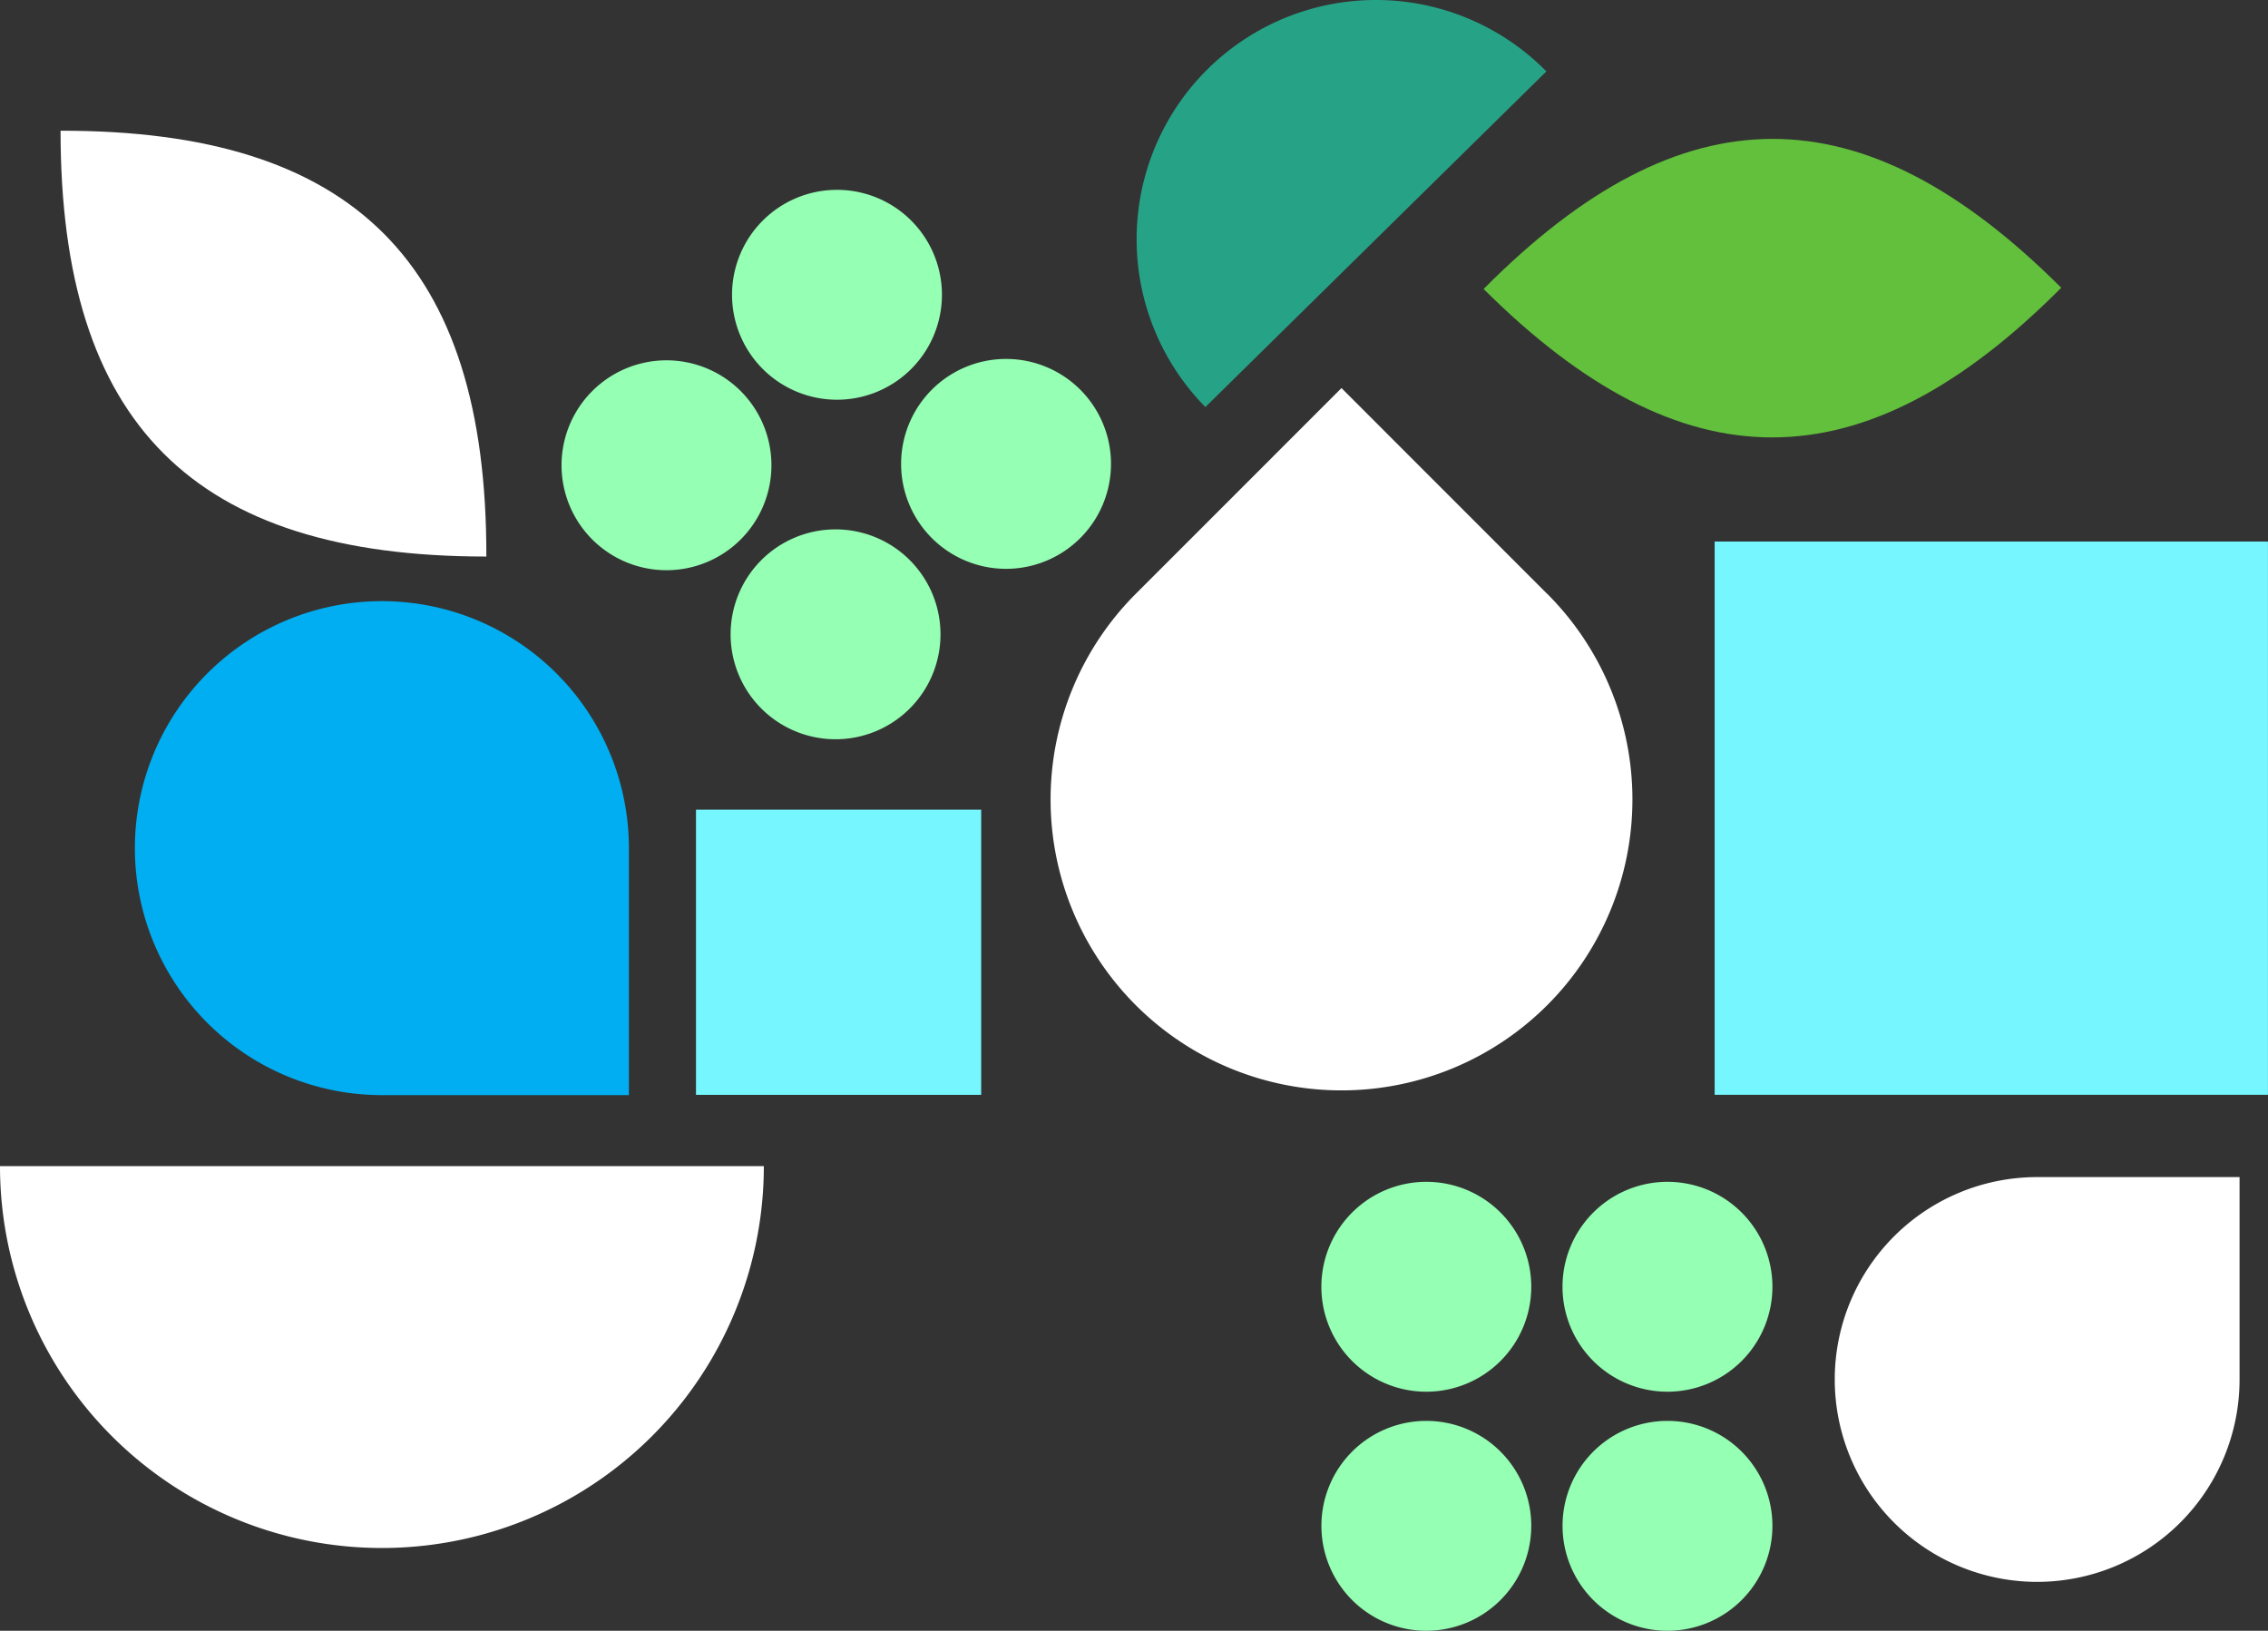
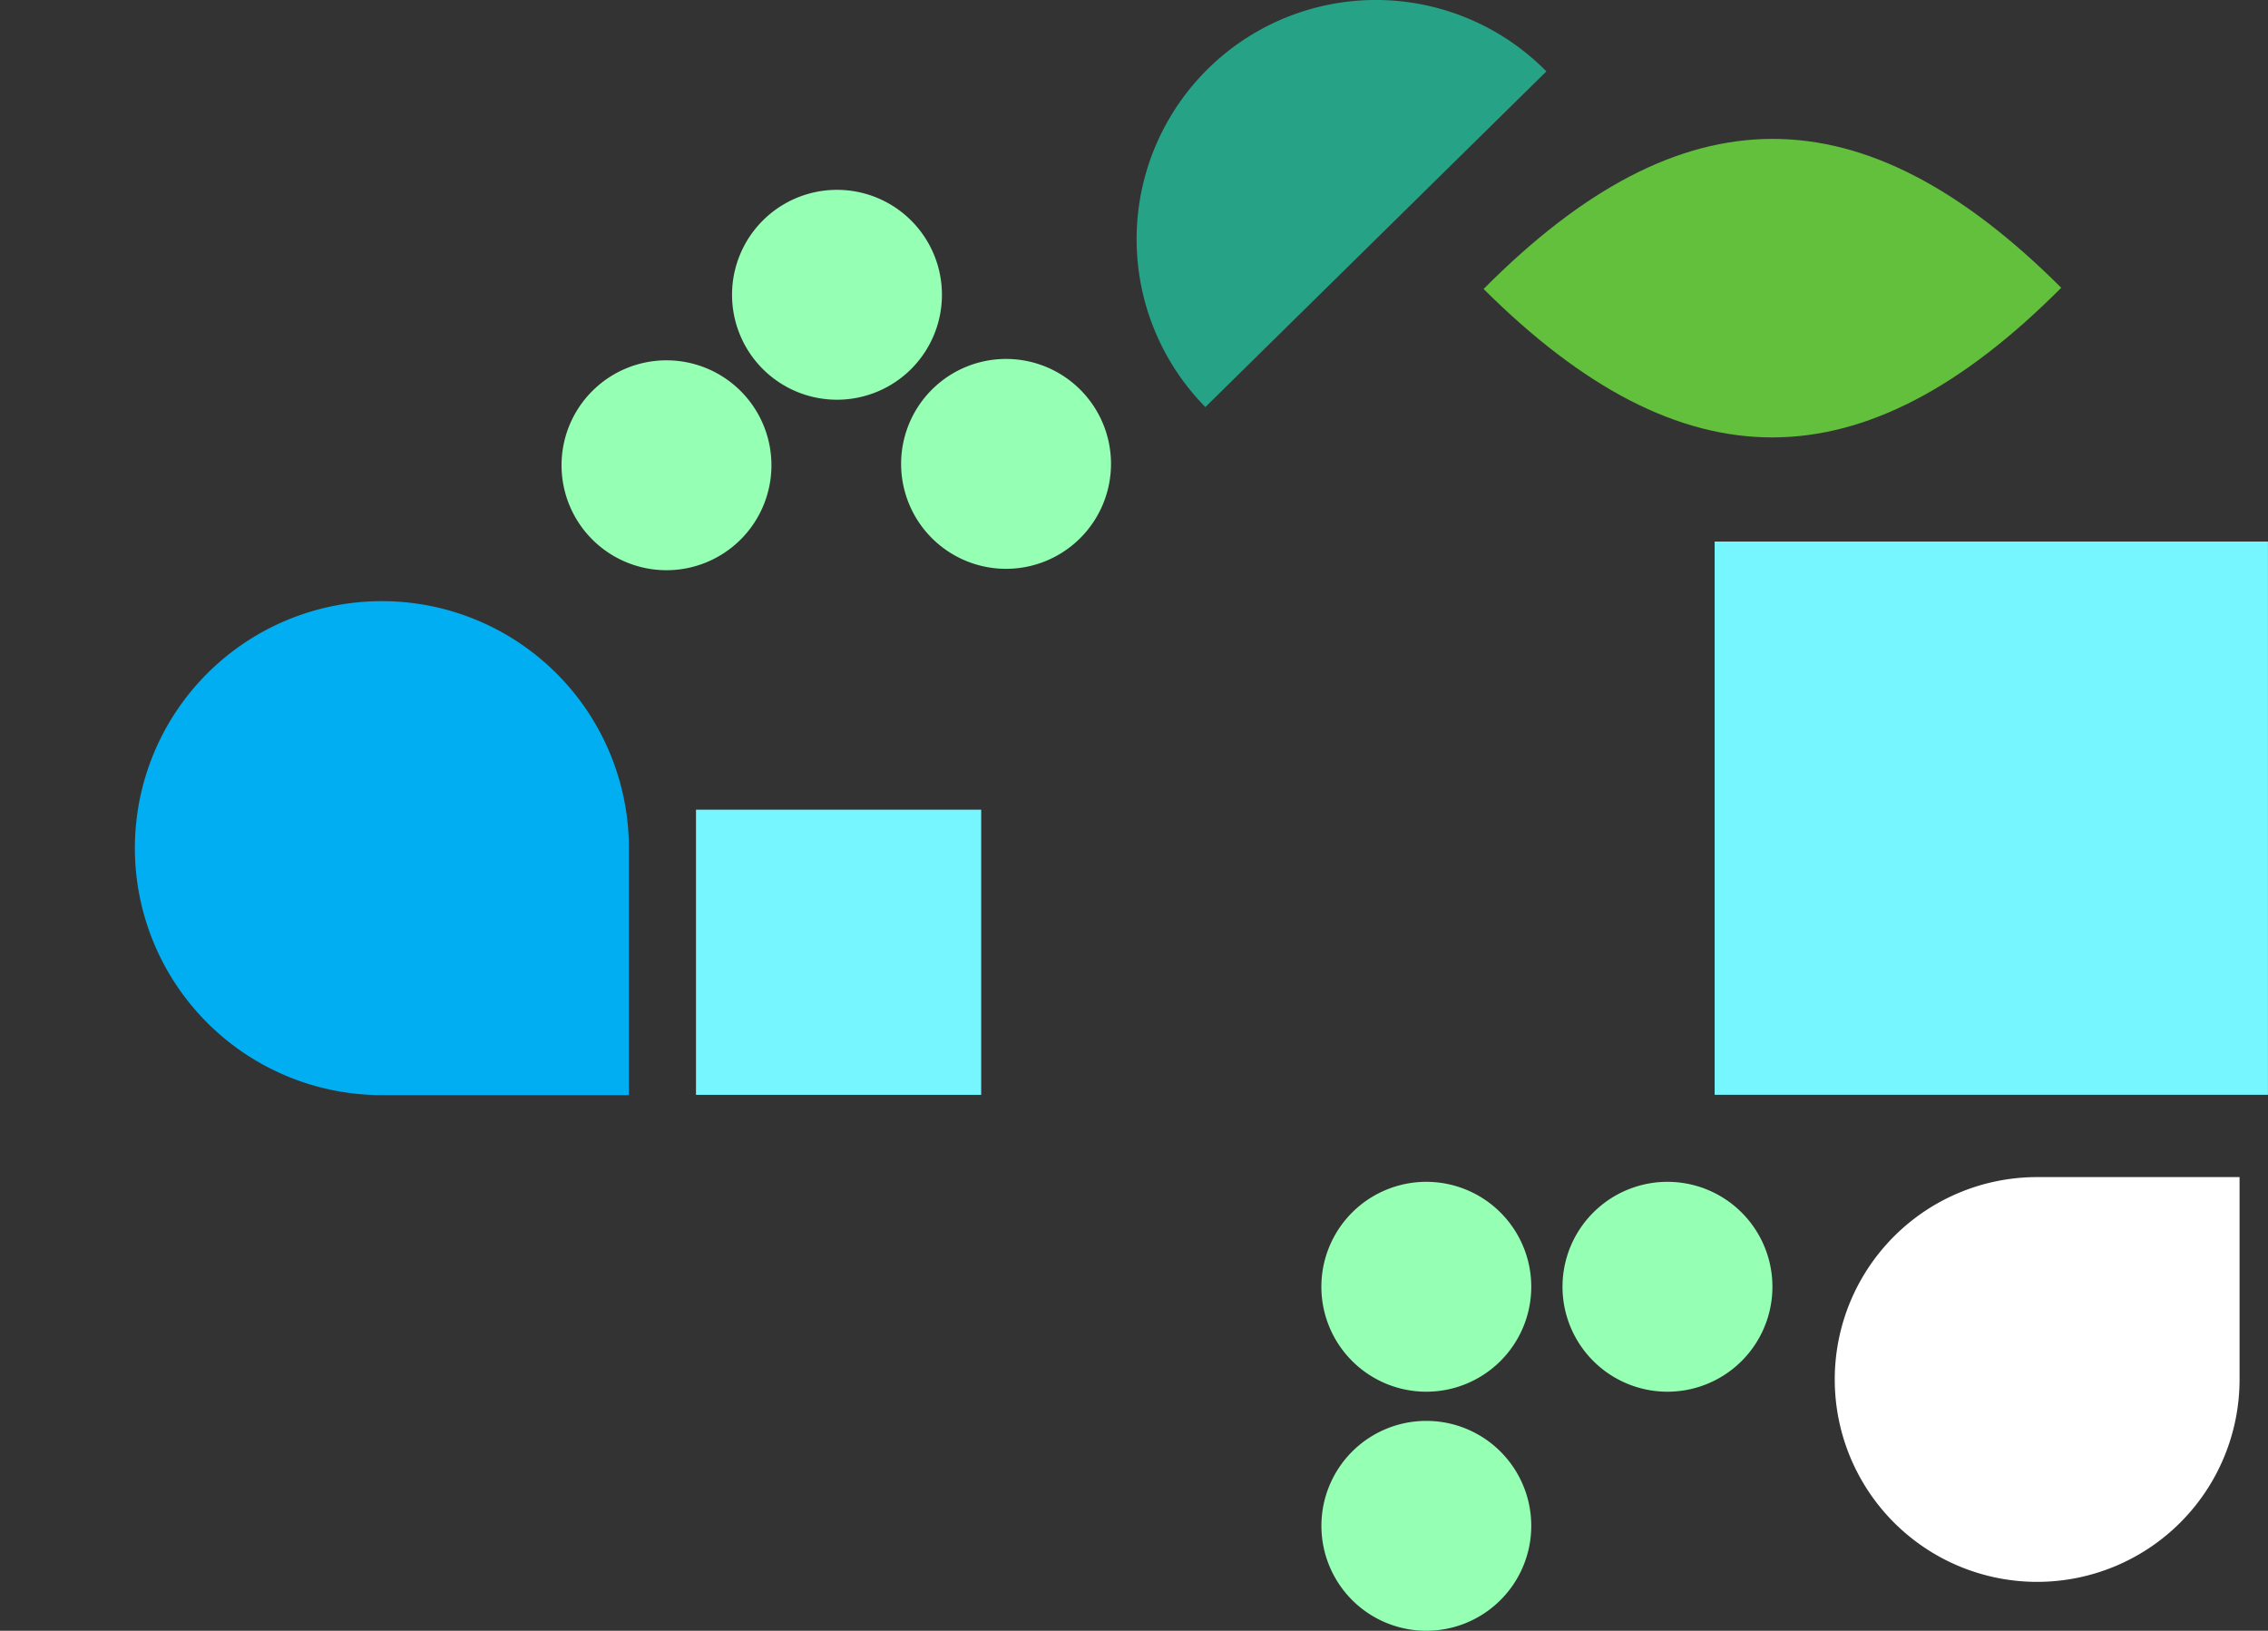
<svg xmlns="http://www.w3.org/2000/svg" id="Layer_1" data-name="Layer 1" viewBox="0 0 426.59 306.76">
  <rect x="0" y="0" width="426.59" height="306.76" fill="#333333" stroke="none" />
  <defs>
    <style>
      .cls-1 {
        fill: #76f7ff;
      }

      .cls-2 {
        fill: #95ffb3;
      }

      .cls-3 {
        fill: #fff;
      }

      .cls-4 {
        fill: #62c03c;
      }

      .cls-5 {
        fill: #26a386;
      }

      .cls-6 {
        fill: #00aef1;
      }
    </style>
  </defs>
  <title>bg_info</title>
  <rect class="cls-1" x="322.51" y="101.87" width="104.07" height="104.07" />
  <rect class="cls-1" x="130.91" y="152.31" width="53.64" height="53.64" />
  <g>
    <path class="cls-2" d="M254.32,228.09a19.74,19.74,0,1,1,0,27.92,19.74,19.74,0,0,1,0-27.92" />
    <path class="cls-2" d="M299.68,228.09a19.74,19.74,0,1,1,0,27.92,19.73,19.73,0,0,1,0-27.92" />
    <path class="cls-2" d="M254.32,273.06a19.74,19.74,0,1,1,0,27.92,19.76,19.76,0,0,1,0-27.92" />
-     <path class="cls-2" d="M299.68,273.06a19.74,19.74,0,1,1,0,27.92,19.75,19.75,0,0,1,0-27.92" />
  </g>
  <g>
    <path class="cls-2" d="M105.62,87.52a19.74,19.74,0,1,1,19.74,19.74,19.74,19.74,0,0,1-19.74-19.74" />
    <path class="cls-2" d="M137.69,55.45a19.74,19.74,0,1,1,19.74,19.74,19.74,19.74,0,0,1-19.74-19.74" />
-     <path class="cls-2" d="M137.42,119.32a19.74,19.74,0,1,1,19.74,19.74,19.74,19.74,0,0,1-19.74-19.74" />
    <path class="cls-2" d="M169.49,87.25A19.74,19.74,0,1,1,189.23,107a19.74,19.74,0,0,1-19.74-19.74" />
  </g>
-   <path class="cls-3" d="M91.48,104.69c-55.1,0-80.09-25-80.09-80.1,55.19-.08,80.17,24.91,80.09,80.1" />
  <path class="cls-4" d="M387.7,54.13c-37.3,37.46-71.19,37.53-108.65.23,37.3-37.57,71.19-37.64,108.65-.23" />
-   <path class="cls-3" d="M71.83,291.19a71.83,71.83,0,0,0,71.84-71.83H0a71.83,71.83,0,0,0,71.83,71.83" />
  <path class="cls-5" d="M227.22,12.93a45,45,0,0,0-.5,63.64l64.14-63.14a45,45,0,0,0-63.64-.5" />
  <path class="cls-6" d="M71.83,206h46.46V159.49A46.46,46.46,0,1,0,71.83,206" />
  <path class="cls-3" d="M421.24,259.49V221.42H383.17a38.07,38.07,0,1,0,38.07,38.07" />
-   <path class="cls-3" d="M291,111.7,252.32,73,213.63,111.7a54.72,54.72,0,1,0,77.39,0" />
</svg>